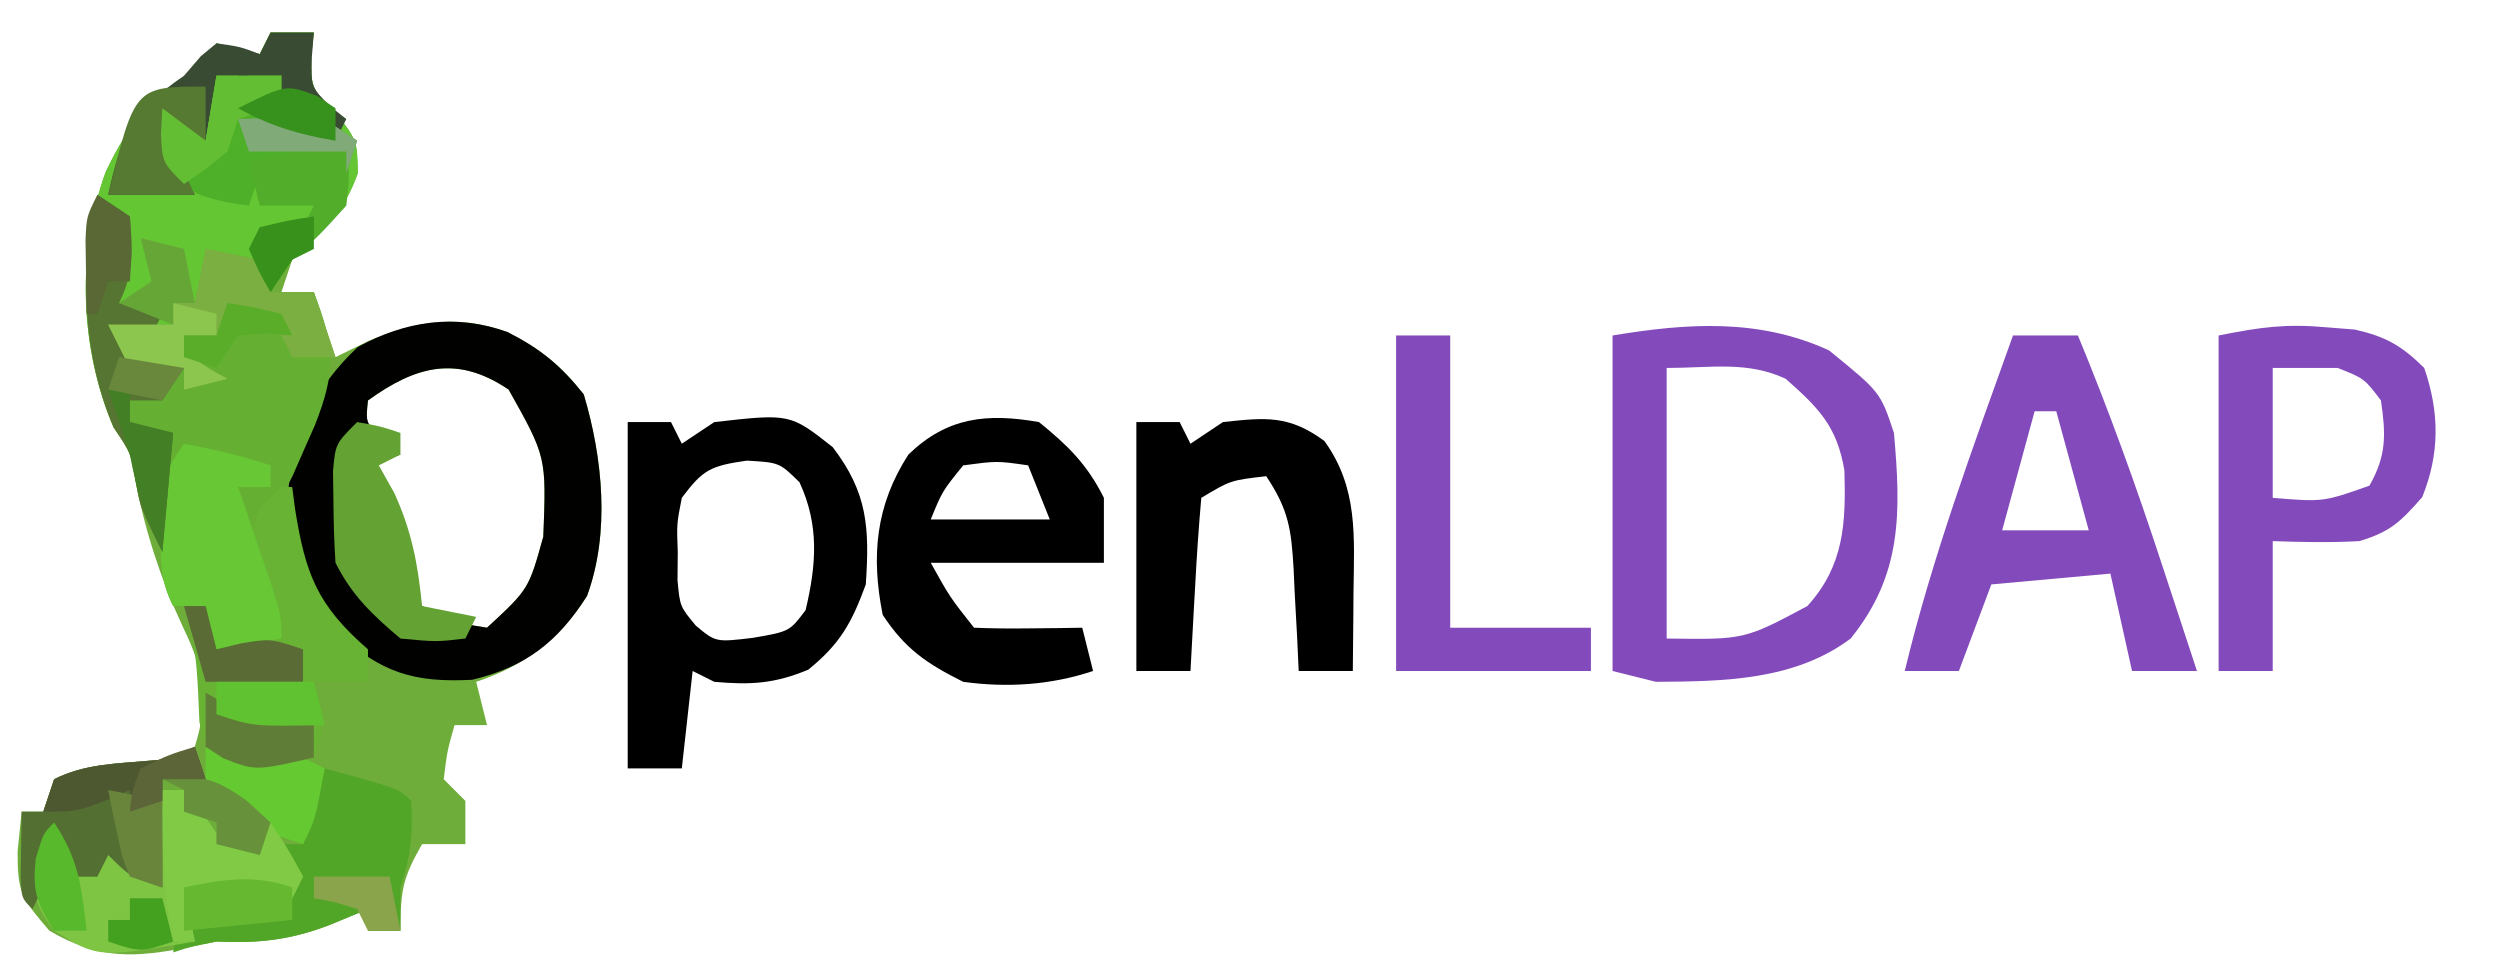
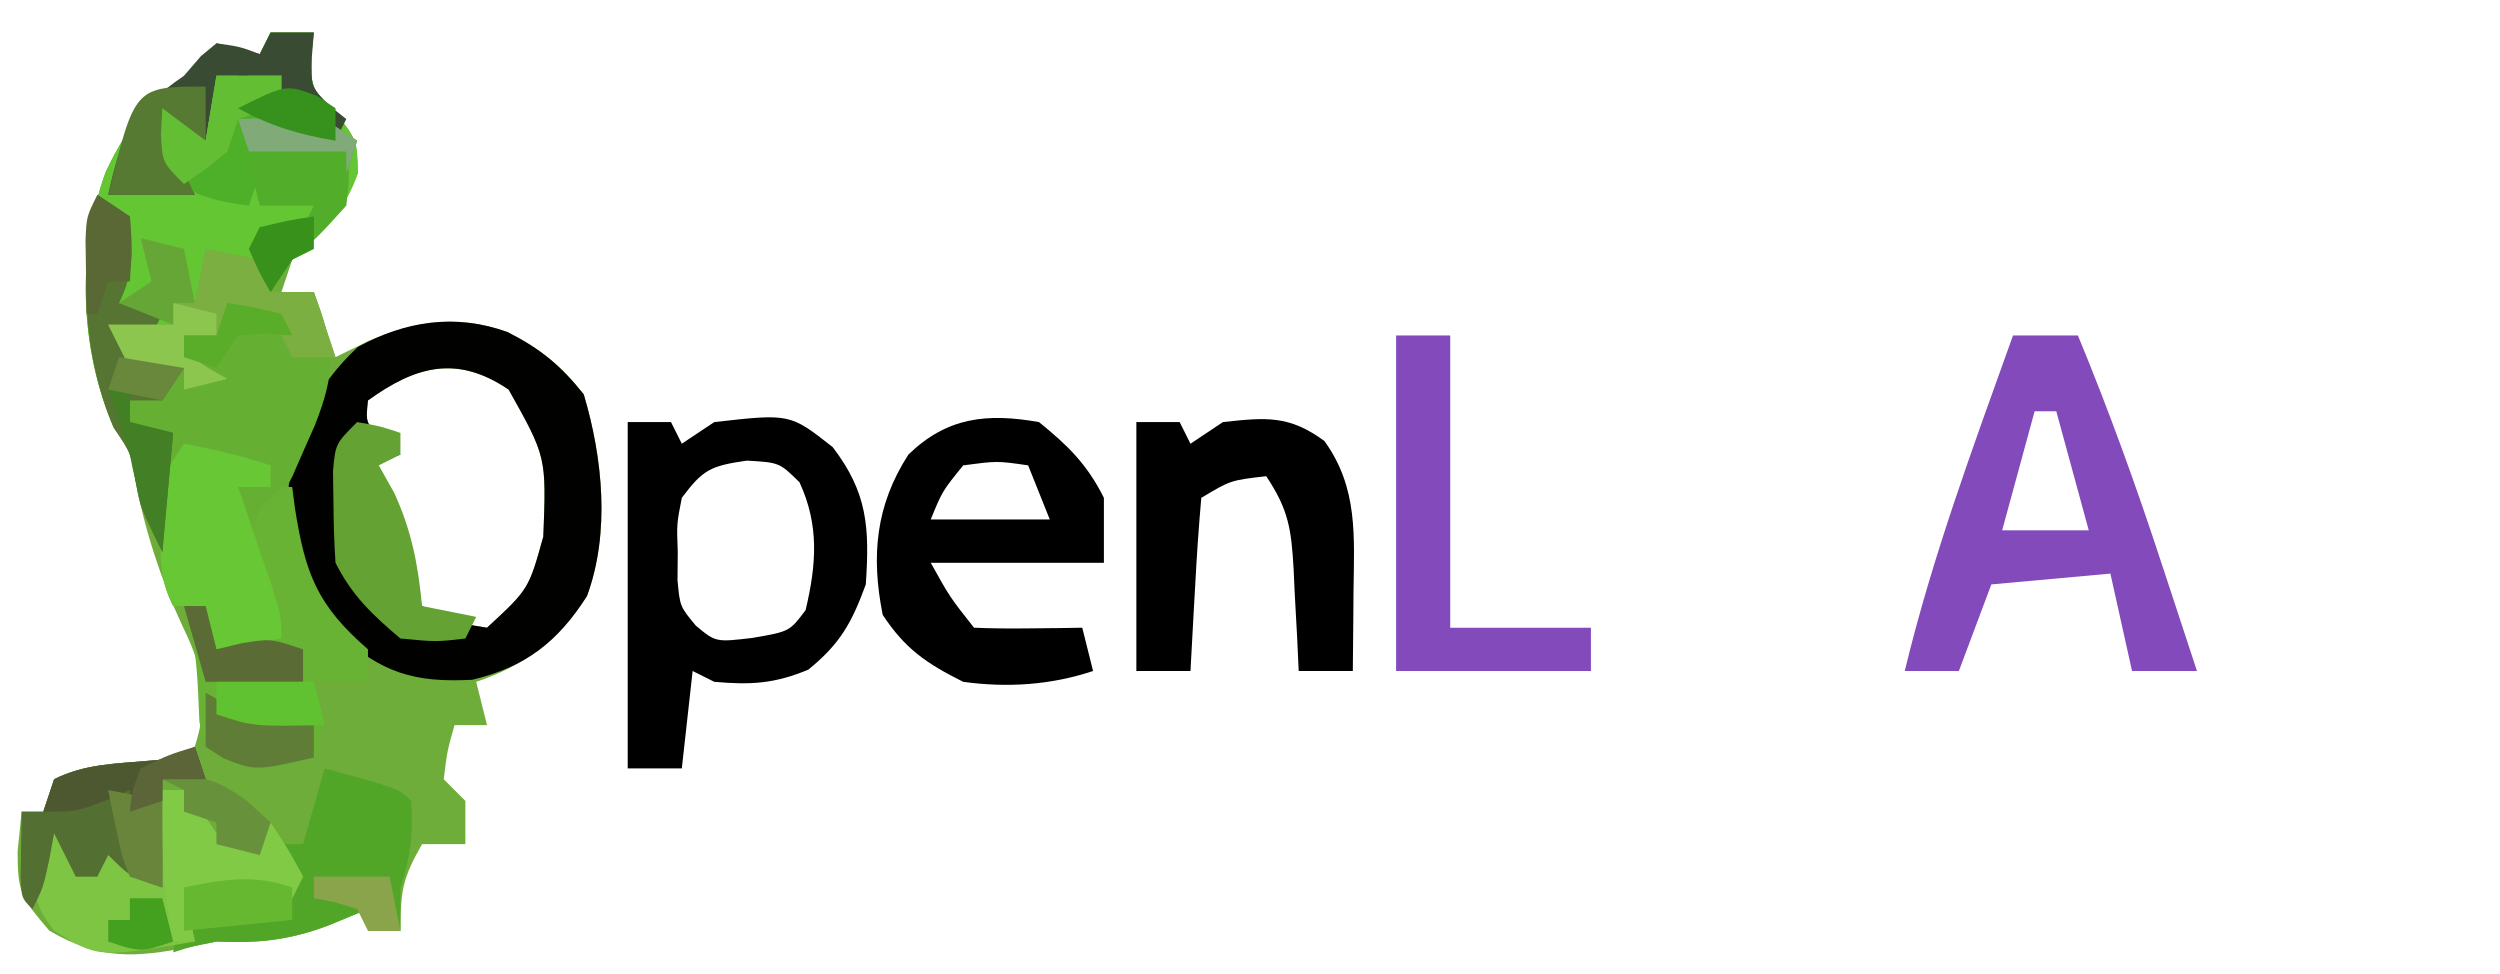
<svg xmlns="http://www.w3.org/2000/svg" version="1.1" width="231" height="90">
  <path d="M0 0 C1.32 0 2.64 0 4 0 C3.917 0.722 3.835 1.444 3.75 2.188 C3.743 5.171 3.743 5.171 6.062 7.438 C8 10 8 10 8.062 13 C6.762 16.671 4.832 18.381 2 21 C1.67 21.99 1.34 22.98 1 24 C1.99 24 2.98 24 4 24 C4.66 25.98 5.32 27.96 6 30 C7.011 29.505 8.021 29.01 9.062 28.5 C13.43 26.663 17.303 26.014 21.891 27.691 C24.938 29.222 26.804 30.754 28.938 33.438 C30.686 39.299 31.393 46.214 29.238 52.07 C26.677 56.099 23.458 58.514 19 60 C19.495 61.98 19.495 61.98 20 64 C19.01 64 18.02 64 17 64 C16.32 66.397 16.32 66.397 16 69 C16.99 69.99 16.99 69.99 18 71 C18 72.32 18 73.64 18 75 C16.68 75 15.36 75 14 75 C12.235 78.088 12 79.233 12 83 C11.01 83 10.02 83 9 83 C9 82.34 9 81.68 9 81 C7.804 81.495 6.607 81.99 5.375 82.5 C1.749 83.868 -1.104 84.173 -5 84 C-5.804 84.165 -6.609 84.33 -7.438 84.5 C-12.599 85.507 -15.797 85.7 -20.438 83 C-23.081 79.905 -23.368 79.467 -23.375 75.688 C-23.251 74.471 -23.128 73.254 -23 72 C-22.34 72 -21.68 72 -21 72 C-20.67 71.01 -20.34 70.02 -20 69 C-17.131 67.566 -14.262 67.569 -11.094 67.281 C-8.946 67.108 -8.946 67.108 -7 66 C-5.639 61.601 -6.117 59.032 -8.102 54.926 C-10.113 50.613 -11.63 45.988 -12.5 41.312 C-12.9 38.863 -12.9 38.863 -14.5 36.5 C-17.623 29.214 -17.954 20.382 -15.238 12.902 C-12.949 8.043 -10.764 5.753 -6 3 C-5.67 2.34 -5.34 1.68 -5 1 C-3.68 1.33 -2.36 1.66 -1 2 C-0.67 1.34 -0.34 0.68 0 0 Z M9 34 C8.774 36.124 8.774 36.124 10.5 37.625 C10.995 38.079 11.49 38.532 12 39 C11.01 39.33 10.02 39.66 9 40 C9.454 40.846 9.908 41.691 10.375 42.562 C12 46 12 46 12.812 49.75 C13.204 50.822 13.596 51.895 14 53 C17.006 54.531 17.006 54.531 20 55 C23.854 51.442 23.854 51.442 25.203 46.574 C25.489 39.222 25.489 39.222 22 33 C17.253 29.784 13.455 30.783 9 34 Z " fill="#6EAD39" transform="translate(25,3)" />
  <path d="M0 0 C3.031 1.547 4.902 3.075 7.031 5.754 C8.779 11.616 9.487 18.531 7.332 24.387 C4.594 28.695 1.615 30.95 -3.281 32.129 C-8.685 32.408 -11.598 31.476 -15.656 27.879 C-19.857 23.095 -20.341 20.364 -20.227 14.18 C-19.642 8.951 -17.668 4.971 -13.844 1.379 C-9.427 -1.043 -4.824 -1.73 0 0 Z M-12.906 6.316 C-13.132 8.44 -13.132 8.44 -11.406 9.941 C-10.911 10.395 -10.416 10.849 -9.906 11.316 C-10.896 11.646 -11.886 11.976 -12.906 12.316 C-12.453 13.162 -11.999 14.008 -11.531 14.879 C-9.906 18.316 -9.906 18.316 -9.094 22.066 C-8.702 23.139 -8.31 24.211 -7.906 25.316 C-4.9 26.848 -4.9 26.848 -1.906 27.316 C1.948 23.759 1.948 23.759 3.297 18.891 C3.583 11.539 3.583 11.539 0.094 5.316 C-4.653 2.101 -8.452 3.099 -12.906 6.316 Z " fill="#010200" transform="translate(46.906,30.684)" />
  <path d="M0 0 C1.32 0 2.64 0 4 0 C3.917 0.722 3.835 1.444 3.75 2.188 C3.743 5.171 3.743 5.171 6.062 7.438 C8 10 8 10 8.062 13 C6.756 16.689 4.881 18.4 2 21 C1.34 21.99 0.68 22.98 0 24 C-0.66 23.01 -1.32 22.02 -2 21 C-3.32 21 -4.64 21 -6 21 C-6.33 22.32 -6.66 23.64 -7 25 C-7.66 25 -8.32 25 -9 25 C-9 25.66 -9 26.32 -9 27 C-10.65 27.33 -12.3 27.66 -14 28 C-13.67 28.66 -13.34 29.32 -13 30 C-10.473 30.656 -10.473 30.656 -8 31 C-8.99 32.485 -8.99 32.485 -10 34 C-10.99 34 -11.98 34 -13 34 C-13 34.66 -13 35.32 -13 36 C-11.68 36.33 -10.36 36.66 -9 37 C-9.33 40.63 -9.66 44.26 -10 48 C-12 44 -12 44 -12.438 41.625 C-12.872 38.909 -12.872 38.909 -14.5 36.5 C-17.623 29.214 -17.954 20.382 -15.238 12.902 C-12.949 8.043 -10.764 5.753 -6 3 C-5.67 2.34 -5.34 1.68 -5 1 C-3.68 1.33 -2.36 1.66 -1 2 C-0.67 1.34 -0.34 0.68 0 0 Z " fill="#63C632" transform="translate(25,3)" />
  <path d="M0 0 C1.65 0.33 3.3 0.66 5 1 C5.33 1.99 5.66 2.98 6 4 C7.32 4 8.64 4 10 4 C11.958 9.069 12.049 11.34 10.098 16.289 C9.756 17.06 9.414 17.831 9.062 18.625 C8.723 19.401 8.384 20.177 8.035 20.977 C7 23 7 23 5 25 C5.201 27.688 5.201 27.688 5.875 30.625 C6.079 31.628 6.282 32.631 6.492 33.664 C6.66 34.435 6.827 35.206 7 36 C4.03 36.495 4.03 36.495 1 37 C0.67 35.68 0.34 34.36 0 33 C-0.99 33 -1.98 33 -3 33 C-4.23 30.54 -4.133 28.868 -4.125 26.125 C-4.128 25.261 -4.13 24.398 -4.133 23.508 C-4.01 21.193 -3.65 19.217 -3 17 C-4.32 16.67 -5.64 16.34 -7 16 C-7 15.34 -7 14.68 -7 14 C-5.68 13.34 -4.36 12.68 -3 12 C-5.475 11.01 -5.475 11.01 -8 10 C-8 9.01 -8 8.02 -8 7 C-6.35 7 -4.7 7 -3 7 C-3 6.34 -3 5.68 -3 5 C-2.34 5 -1.68 5 -1 5 C-0.67 3.35 -0.34 1.7 0 0 Z " fill="#65B032" transform="translate(19,23)" />
-   <path d="M0 0 C4.743 3.854 4.743 3.854 6 7.625 C6.658 14.999 6.76 20.738 2 26.625 C-3.168 30.501 -9.72 30.59 -16 30.625 C-17.32 30.295 -18.64 29.965 -20 29.625 C-20 19.395 -20 9.165 -20 -1.375 C-13.098 -2.525 -6.489 -2.974 0 0 Z M-15 1.625 C-15 9.875 -15 18.125 -15 26.625 C-7.809 26.727 -7.809 26.727 -2 23.625 C1.406 19.878 1.567 15.943 1.422 11.07 C0.719 6.997 -0.926 5.35 -4 2.625 C-7.566 0.961 -10.928 1.625 -15 1.625 Z " fill="#834ABC" transform="translate(169,32.375)" />
  <path d="M0 0 C1.32 0 2.64 0 4 0 C4.33 0.66 4.66 1.32 5 2 C5.99 1.34 6.98 0.68 8 0 C14.997 -0.79 14.997 -0.79 18.938 2.312 C22.174 6.53 22.354 9.783 22 15 C20.701 18.556 19.63 20.489 16.688 22.875 C13.565 24.182 11.355 24.298 8 24 C7.34 23.67 6.68 23.34 6 23 C5.67 25.97 5.34 28.94 5 32 C3.35 32 1.7 32 0 32 C0 21.44 0 10.88 0 0 Z M5 7 C4.526 9.405 4.526 9.405 4.625 12 C4.617 12.866 4.61 13.732 4.602 14.625 C4.828 17.041 4.828 17.041 6.301 18.816 C8.142 20.345 8.142 20.345 11.562 19.938 C14.955 19.35 14.955 19.35 16.438 17.375 C17.435 13.164 17.715 9.549 15.875 5.562 C14.014 3.735 14.014 3.735 11 3.562 C7.662 4.049 6.968 4.37 5 7 Z " fill="#000000" transform="translate(58,39)" />
  <path d="M0 0 C1.98 0 3.96 0 6 0 C8.877 6.955 11.409 13.973 13.75 21.125 C14.066 22.081 14.382 23.038 14.707 24.023 C15.474 26.348 16.238 28.674 17 31 C15.02 31 13.04 31 11 31 C10.34 28.03 9.68 25.06 9 22 C5.37 22.33 1.74 22.66 -2 23 C-2.99 25.64 -3.98 28.28 -5 31 C-6.65 31 -8.3 31 -10 31 C-7.451 20.416 -3.665 10.235 0 0 Z M2 7 C0.515 12.445 0.515 12.445 -1 18 C1.64 18 4.28 18 7 18 C6.01 14.37 5.02 10.74 4 7 C3.34 7 2.68 7 2 7 Z " fill="#834ABC" transform="translate(186,31)" />
-   <path d="M0 0 C1.255 0.101 1.255 0.101 2.535 0.203 C5.394 0.854 6.852 1.693 8.938 3.75 C10.354 7.883 10.38 11.656 8.75 15.688 C6.764 17.947 5.816 18.894 2.938 19.75 C0.246 19.9 -2.362 19.84 -5.062 19.75 C-5.062 23.71 -5.062 27.67 -5.062 31.75 C-6.713 31.75 -8.363 31.75 -10.062 31.75 C-10.062 21.52 -10.062 11.29 -10.062 0.75 C-6.136 -0.035 -3.819 -0.354 0 0 Z M-5.062 3.75 C-5.062 7.71 -5.062 11.67 -5.062 15.75 C-0.403 16.135 -0.403 16.135 3.875 14.625 C5.46 11.828 5.397 9.901 4.938 6.75 C3.399 4.721 3.399 4.721 0.938 3.75 C-1.042 3.75 -3.022 3.75 -5.062 3.75 Z " fill="#834ABC" transform="translate(215.062,30.25)" />
  <path d="M0 0 C2.691 2.176 4.455 3.911 6 7 C6 8.98 6 10.96 6 13 C0.72 13 -4.56 13 -10 13 C-8.231 16.181 -8.231 16.181 -6 19 C-4.314 19.072 -2.625 19.084 -0.938 19.062 C-0.018 19.053 0.901 19.044 1.848 19.035 C2.558 19.024 3.268 19.012 4 19 C4.33 20.32 4.66 21.64 5 23 C1.099 24.3 -2.943 24.562 -7 24 C-10.378 22.311 -12.364 20.968 -14.438 17.812 C-15.525 12.375 -15.089 7.686 -12.062 3 C-8.499 -0.456 -4.814 -0.849 0 0 Z M-7 4 C-8.935 6.391 -8.935 6.391 -10 9 C-6.37 9 -2.74 9 1 9 C0.34 7.35 -0.32 5.7 -1 4 C-3.874 3.583 -3.874 3.583 -7 4 Z " fill="#000000" transform="translate(96,39)" />
  <path d="M0 0 C1.32 0 2.64 0 4 0 C4.33 0.66 4.66 1.32 5 2 C5.99 1.34 6.98 0.68 8 0 C11.961 -0.432 14.114 -0.653 17.375 1.75 C20.508 6.089 20.126 10.561 20.062 15.75 C20.058 16.447 20.053 17.145 20.049 17.863 C20.037 19.576 20.019 21.288 20 23 C18.35 23 16.7 23 15 23 C14.951 21.952 14.902 20.904 14.852 19.824 C14.777 18.445 14.701 17.066 14.625 15.688 C14.594 14.997 14.563 14.307 14.531 13.596 C14.319 9.93 14.081 8.121 12 5 C8.709 5.379 8.709 5.379 6 7 C5.763 9.692 5.578 12.365 5.438 15.062 C5.394 15.821 5.351 16.58 5.307 17.361 C5.2 19.241 5.1 21.12 5 23 C3.35 23 1.7 23 0 23 C0 15.41 0 7.82 0 0 Z " fill="#000000" transform="translate(105,39)" />
  <path d="M0 0 C1.65 0 3.3 0 5 0 C5 8.91 5 17.82 5 27 C9.29 27 13.58 27 18 27 C18 28.32 18 29.64 18 31 C12.06 31 6.12 31 0 31 C0 20.77 0 10.54 0 0 Z " fill="#834ABC" transform="translate(129,31)" />
  <path d="M0 0 C0.33 0 0.66 0 1 0 C1.086 0.664 1.173 1.328 1.262 2.012 C2.214 7.999 3.287 10.907 8 15 C8 15.99 8 16.98 8 18 C6.35 18 4.7 18 3 18 C3.186 18.598 3.371 19.196 3.562 19.812 C4 22 4 22 3 25 C-2.322 26.21 -2.322 26.21 -5.16 25.332 C-7 24 -7 24 -7.574 21.723 C-7.612 20.845 -7.649 19.967 -7.688 19.062 C-7.843 16.05 -8.037 13.889 -9 11 C-8.34 11 -7.68 11 -7 11 C-6.67 12.32 -6.34 13.64 -6 15 C-4.02 14.67 -2.04 14.34 0 14 C-0.228 13.469 -0.456 12.938 -0.691 12.391 C-0.979 11.684 -1.266 10.978 -1.562 10.25 C-1.853 9.554 -2.143 8.858 -2.441 8.141 C-3.092 5.649 -2.918 4.387 -2 2 C-1.34 1.34 -0.68 0.68 0 0 Z " fill="#68B334" transform="translate(26,45)" />
  <path d="M0 0 C6.875 1.875 6.875 1.875 8 3 C8.161 6.065 7.982 8.055 7 11 C7 12.32 7 13.64 7 15 C6.01 15 5.02 15 4 15 C4 14.34 4 13.68 4 13 C2.206 13.742 2.206 13.742 0.375 14.5 C-3.244 15.868 -6.111 16.177 -10 16 C-12.266 16.439 -12.266 16.439 -14 17 C-13.67 15.02 -13.34 13.04 -13 11 C-8.545 10.505 -8.545 10.505 -4 10 C-4 9.01 -4 8.02 -4 7 C-3.34 7 -2.68 7 -2 7 C-1.34 4.69 -0.68 2.38 0 0 Z " fill="#52A627" transform="translate(30,71)" />
  <path d="M0 0 C0.66 0 1.32 0 2 0 C2.639 0.804 3.279 1.609 3.938 2.438 C5.81 5.237 5.81 5.237 9 6 C9.33 5.01 9.66 4.02 10 3 C11.562 5.375 11.562 5.375 13 8 C12.67 8.66 12.34 9.32 12 10 C11.464 9.835 10.928 9.67 10.375 9.5 C7.541 8.903 4.888 8.934 2 9 C2.33 10.65 2.66 12.3 3 14 C-5.93 15.514 -5.93 15.514 -10 13 C-11.865 10.542 -12.037 9.397 -11.75 6.312 C-11.502 5.549 -11.255 4.786 -11 4 C-10.34 3.67 -9.68 3.34 -9 3 C-8.67 4.65 -8.34 6.3 -8 8 C-7.34 8 -6.68 8 -6 8 C-5.67 5.69 -5.34 3.38 -5 1 C-4.67 1 -4.34 1 -4 1 C-3.711 2.134 -3.422 3.269 -3.125 4.438 C-2.754 5.613 -2.382 6.789 -2 8 C-1.34 8.33 -0.68 8.66 0 9 C0 6.03 0 3.06 0 0 Z " fill="#7FC544" transform="translate(15,73)" />
  <path d="M0 0 C2.763 0.523 5.326 1.109 8 2 C8 2.66 8 3.32 8 4 C7.01 4 6.02 4 5 4 C5.289 4.843 5.577 5.686 5.875 6.555 C6.246 7.65 6.617 8.746 7 9.875 C7.371 10.966 7.742 12.056 8.125 13.18 C9 16 9 16 9 18 C7.02 18.33 5.04 18.66 3 19 C2.67 17.68 2.34 16.36 2 15 C1.01 15 0.02 15 -1 15 C-2.232 12.536 -2.167 10.811 -2.188 8.062 C-2.202 7.187 -2.216 6.312 -2.23 5.41 C-2 3 -2 3 0 0 Z " fill="#67C734" transform="translate(17,41)" />
  <path d="M0 0 C2.125 0.375 2.125 0.375 4 1 C4 1.66 4 2.32 4 3 C3.01 3.495 3.01 3.495 2 4 C2.474 4.846 2.949 5.691 3.438 6.562 C5.057 10.126 5.613 13.126 6 17 C7.65 17.33 9.3 17.66 11 18 C10.67 18.66 10.34 19.32 10 20 C7.312 20.312 7.312 20.312 4 20 C1.427 17.827 -0.49 16.02 -2 13 C-2.121 11.17 -2.175 9.334 -2.188 7.5 C-2.202 6.52 -2.216 5.541 -2.23 4.531 C-2 2 -2 2 0 0 Z " fill="#63A233" transform="translate(33,39)" />
  <path d="M0 0 C0.33 0.99 0.66 1.98 1 3 C-0.32 3 -1.64 3 -3 3 C-3 6.3 -3 9.6 -3 13 C-6 12 -6 12 -8 10 C-8.33 10.66 -8.66 11.32 -9 12 C-9.66 12 -10.32 12 -11 12 C-11.66 10.68 -12.32 9.36 -13 8 C-13.144 8.784 -13.289 9.568 -13.438 10.375 C-14 13 -14 13 -15 15 C-16 14 -16 14 -16.098 12.152 C-16.065 10.102 -16.033 8.051 -16 6 C-15.34 6 -14.68 6 -14 6 C-13.67 5.01 -13.34 4.02 -13 3 C-10.131 1.566 -7.262 1.569 -4.094 1.281 C-1.946 1.108 -1.946 1.108 0 0 Z " fill="#536F31" transform="translate(18,69)" />
  <path d="M0 0 C1.32 0 2.64 0 4 0 C3.907 1.145 3.907 1.145 3.812 2.312 C3.741 5.045 3.741 5.045 5.5 6.812 C5.995 7.204 6.49 7.596 7 8 C6.67 8.66 6.34 9.32 6 10 C2.656 9.443 -0.033 8.648 -3 7 C-1.68 7 -0.36 7 1 7 C1 6.01 1 5.02 1 4 C0.01 4 -0.98 4 -2 4 C-2.33 4.66 -2.66 5.32 -3 6 C-3 5.34 -3 4.68 -3 4 C-3.66 4 -4.32 4 -5 4 C-5.33 5.98 -5.66 7.96 -6 10 C-6.99 9.67 -7.98 9.34 -9 9 C-8.494 11.169 -8 13 -7 15 C-9.64 15 -12.28 15 -15 15 C-13.84 9.515 -12.626 7.16 -8 4 C-7.484 3.402 -6.969 2.804 -6.438 2.188 C-5.726 1.6 -5.726 1.6 -5 1 C-2.812 1.312 -2.812 1.312 -1 2 C-0.67 1.34 -0.34 0.68 0 0 Z " fill="#394C33" transform="translate(25,3)" />
  <path d="M0 0 C1.485 0.99 1.485 0.99 3 2 C3.257 5.079 3.394 7.211 2 10 C3.32 10.33 4.64 10.66 6 11 C5.67 11.66 5.34 12.32 5 13 C4.01 13.33 3.02 13.66 2 14 C3.98 14.66 5.96 15.32 8 16 C7.34 16.99 6.68 17.98 6 19 C5.01 19 4.02 19 3 19 C3 19.66 3 20.32 3 21 C4.32 21.33 5.64 21.66 7 22 C6.67 25.63 6.34 29.26 6 33 C4 29 4 29 3.562 26.625 C3.128 23.909 3.128 23.909 1.5 21.5 C-1.345 14.861 -1.724 7.012 0 0 Z " fill="#567432" transform="translate(9,18)" />
  <path d="M0 0 C1.98 0 3.96 0 6 0 C5.67 1.32 5.34 2.64 5 4 C5.763 3.959 6.526 3.917 7.312 3.875 C10 4 10 4 13 6 C12.67 6.99 12.34 7.98 12 9 C12 8.34 12 7.68 12 7 C10.684 7.255 9.372 7.529 8.062 7.812 C7.332 7.963 6.601 8.114 5.848 8.27 C4.933 8.631 4.933 8.631 4 9 C3.67 9.99 3.34 10.98 3 12 C0.336 11.64 -1.582 11.288 -3.812 9.75 C-5.394 7.42 -5.223 5.755 -5 3 C-3.68 3.99 -2.36 4.98 -1 6 C-0.67 4.02 -0.34 2.04 0 0 Z " fill="#4EB029" transform="translate(20,7)" />
  <path d="M0 0 C1.65 0.33 3.3 0.66 5 1 C5.33 1.99 5.66 2.98 6 4 C7.32 4 8.64 4 10 4 C10.66 5.98 11.32 7.96 12 10 C10.68 10 9.36 10 8 10 C7.34 8.68 6.68 7.36 6 6 C4.68 6 3.36 6 2 6 C1.67 6.66 1.34 7.32 1 8 C0.01 8 -0.98 8 -2 8 C-1.041 10.331 -1.041 10.331 2 12 C0.68 12.33 -0.64 12.66 -2 13 C-2 12.34 -2 11.68 -2 11 C-3.65 11 -5.3 11 -7 11 C-7.66 9.68 -8.32 8.36 -9 7 C-7.02 7 -5.04 7 -3 7 C-3 6.34 -3 5.68 -3 5 C-2.34 5 -1.68 5 -1 5 C-0.67 3.35 -0.34 1.7 0 0 Z " fill="#7CAF41" transform="translate(19,23)" />
-   <path d="M0 0 C0.928 0.165 1.856 0.33 2.812 0.5 C5.956 1.077 5.956 1.077 9 1 C9.66 1.33 10.32 1.66 11 2 C10.125 6.75 10.125 6.75 9 9 C8.01 8.67 7.02 8.34 6 8 C5.67 8.66 5.34 9.32 5 10 C3.68 9.67 2.36 9.34 1 9 C1 8.34 1 7.68 1 7 C0.01 6.67 -0.98 6.34 -2 6 C-2 5.34 -2 4.68 -2 4 C-2.66 3.67 -3.32 3.34 -4 3 C-2.68 3 -1.36 3 0 3 C0 2.01 0 1.02 0 0 Z " fill="#65C932" transform="translate(19,69)" />
  <path d="M0 0 C0.66 0 1.32 0 2 0 C2.639 0.804 3.279 1.609 3.938 2.438 C5.81 5.237 5.81 5.237 9 6 C9.33 5.01 9.66 4.02 10 3 C11.562 5.375 11.562 5.375 13 8 C12.67 8.66 12.34 9.32 12 10 C11.464 9.835 10.928 9.67 10.375 9.5 C7.541 8.903 4.888 8.934 2 9 C2.33 10.65 2.66 12.3 3 14 C2.34 14 1.68 14 1 14 C0.047 9.237 -0.083 4.833 0 0 Z " fill="#80CA45" transform="translate(15,73)" />
  <path d="M0 0 C0.312 2.188 0.312 2.188 0 5 C-2.375 7.625 -2.375 7.625 -5 10 C-5.99 11.485 -5.99 11.485 -7 13 C-8.062 11.125 -8.062 11.125 -9 9 C-8.67 8.34 -8.34 7.68 -8 7 C-6.68 7 -5.36 7 -4 7 C-3.67 6.34 -3.34 5.68 -3 5 C-4.65 5 -6.3 5 -8 5 C-8.33 3.68 -8.66 2.36 -9 1 C-5.804 -0.065 -3.343 -0.074 0 0 Z " fill="#52AD2A" transform="translate(32,14)" />
  <path d="M0 0 C0 1.65 0 3.3 0 5 C-0.99 4.67 -1.98 4.34 -3 4 C-2.494 6.169 -2 8 -1 10 C-3.64 10 -6.28 10 -9 10 C-6.547 0 -6.547 0 0 0 Z " fill="#567A32" transform="translate(19,8)" />
  <path d="M0 0 C1.98 0 3.96 0 6 0 C6 0.99 6 1.98 6 3 C5.041 3.155 5.041 3.155 4.062 3.312 C3.382 3.539 2.701 3.766 2 4 C1.67 4.99 1.34 5.98 1 7 C-1.062 8.688 -1.062 8.688 -3 10 C-5 8 -5 8 -5.125 5.375 C-5.084 4.591 -5.043 3.808 -5 3 C-3.68 3.99 -2.36 4.98 -1 6 C-0.67 4.02 -0.34 2.04 0 0 Z " fill="#64BE34" transform="translate(20,7)" />
  <path d="M0 0 C1.32 0.33 2.64 0.66 4 1 C4 1.66 4 2.32 4 3 C3.01 3 2.02 3 1 3 C1.959 5.331 1.959 5.331 5 7 C3.68 7.33 2.36 7.66 1 8 C1 7.34 1 6.68 1 6 C-0.65 6 -2.3 6 -4 6 C-4.66 4.68 -5.32 3.36 -6 2 C-4.02 2 -2.04 2 0 2 C0 1.34 0 0.68 0 0 Z " fill="#8DC64F" transform="translate(16,28)" />
  <path d="M0 0 C0.33 0.99 0.66 1.98 1 3 C-0.32 3 -1.64 3 -3 3 C-3 3.66 -3 4.32 -3 5 C-3.99 5.33 -4.98 5.66 -6 6 C-6 5.34 -6 4.68 -6 4 C-7.145 4.495 -7.145 4.495 -8.312 5 C-11 6 -11 6 -14 6 C-13.67 5.01 -13.34 4.02 -13 3 C-10.131 1.566 -7.262 1.569 -4.094 1.281 C-1.946 1.108 -1.946 1.108 0 0 Z " fill="#4E5830" transform="translate(18,69)" />
  <path d="M0 0 C0.804 0.464 0.804 0.464 1.625 0.938 C4.398 2.178 7 2.591 10 3 C10 3.99 10 4.98 10 6 C4.585 7.231 4.585 7.231 1.625 6.062 C1.089 5.712 0.552 5.361 0 5 C0 3.35 0 1.7 0 0 Z " fill="#607D37" transform="translate(19,64)" />
  <path d="M0 0 C0.66 0 1.32 0 2 0 C2.33 1.32 2.66 2.64 3 4 C3.763 3.814 4.526 3.629 5.312 3.438 C8 3 8 3 11 4 C11 4.99 11 5.98 11 7 C8.03 7 5.06 7 2 7 C1.34 4.69 0.68 2.38 0 0 Z " fill="#5A6B36" transform="translate(17,56)" />
  <path d="M0 0 C0 0.99 0 1.98 0 3 C-3.3 3.33 -6.6 3.66 -10 4 C-10 2.68 -10 1.36 -10 0 C-6.337 -0.749 -3.576 -1.238 0 0 Z " fill="#66B831" transform="translate(27,82)" />
-   <path d="M0 0 C2.296 3.445 2.54 5.938 3 10 C2.01 10 1.02 10 0 10 C-1.585 7.482 -2.037 6.321 -1.688 3.312 C-1 1 -1 1 0 0 Z " fill="#59B92C" transform="translate(5,76)" />
  <path d="M0 0 C2.97 0 5.94 0 9 0 C9.33 1.32 9.66 2.64 10 4 C3.375 4.125 3.375 4.125 0 3 C0 2.01 0 1.02 0 0 Z " fill="#60C230" transform="translate(20,63)" />
  <path d="M0 0 C3.603 -0.412 4.784 -0.154 7.812 2 C8.534 2.66 9.256 3.32 10 4 C9.67 4.99 9.34 5.98 9 7 C7.68 6.67 6.36 6.34 5 6 C5 5.34 5 4.68 5 4 C4.01 3.67 3.02 3.34 2 3 C2 2.34 2 1.68 2 1 C1.34 0.67 0.68 0.34 0 0 Z " fill="#67913A" transform="translate(15,72)" />
  <path d="M0 0 C0.66 0 1.32 0 2 0 C2 0.99 2 1.98 2 3 C3.32 3.33 4.64 3.66 6 4 C5.67 7.63 5.34 11.26 5 15 C3.305 11.611 2.683 9.585 2 6 C1.356 3.993 0.694 1.991 0 0 Z " fill="#437F25" transform="translate(10,36)" />
  <path d="M0 0 C1.485 0.99 1.485 0.99 3 2 C3.188 5.125 3.188 5.125 3 8 C2.34 8 1.68 8 1 8 C0.67 8.99 0.34 9.98 0 11 C-0.33 11 -0.66 11 -1 11 C-1.027 9.542 -1.046 8.083 -1.062 6.625 C-1.074 5.813 -1.086 5.001 -1.098 4.164 C-1 2 -1 2 0 0 Z " fill="#596835" transform="translate(9,18)" />
  <path d="M0 0 C2.475 0.495 2.475 0.495 5 1 C5 3.64 5 6.28 5 9 C4.01 8.67 3.02 8.34 2 8 C1.27 6.152 1.27 6.152 0.812 3.938 C0.654 3.204 0.495 2.471 0.332 1.715 C0.222 1.149 0.113 0.583 0 0 Z " fill="#69853C" transform="translate(10,73)" />
  <path d="M0 0 C1.32 0.33 2.64 0.66 4 1 C4.33 2.65 4.66 4.3 5 6 C4.34 6 3.68 6 3 6 C3 6.66 3 7.32 3 8 C0.525 7.01 0.525 7.01 -2 6 C-1.01 5.34 -0.02 4.68 1 4 C0.67 2.68 0.34 1.36 0 0 Z " fill="#66A637" transform="translate(13,22)" />
  <path d="M0 0 C1.258 -0.041 2.516 -0.083 3.812 -0.125 C4.52 -0.148 5.228 -0.171 5.957 -0.195 C8 0 8 0 11 2 C10.67 2.99 10.34 3.98 10 5 C10 4.34 10 3.68 10 3 C7.03 3 4.06 3 1 3 C0.67 2.01 0.34 1.02 0 0 Z " fill="#81AA79" transform="translate(22,11)" />
  <path d="M0 0 C2.31 0 4.62 0 7 0 C7.33 1.65 7.66 3.3 8 5 C7.01 5 6.02 5 5 5 C4.67 4.34 4.34 3.68 4 3 C1.975 2.348 1.975 2.348 0 2 C0 1.34 0 0.68 0 0 Z " fill="#89A44B" transform="translate(29,81)" />
  <path d="M0 0 C2.438 0.375 2.438 0.375 5 1 C5.33 1.66 5.66 2.32 6 3 C5.216 2.938 4.433 2.876 3.625 2.812 C2.326 2.905 2.326 2.905 1 3 C0.01 4.485 0.01 4.485 -1 6 C-1.99 5.67 -2.98 5.34 -4 5 C-4 4.34 -4 3.68 -4 3 C-3.01 3 -2.02 3 -1 3 C-0.67 2.01 -0.34 1.02 0 0 Z " fill="#59AD29" transform="translate(21,28)" />
  <path d="M0 0 C0.99 0 1.98 0 3 0 C3.33 1.32 3.66 2.64 4 4 C1 5 1 5 -2 4 C-2 3.34 -2 2.68 -2 2 C-1.34 2 -0.68 2 0 2 C0 1.34 0 0.68 0 0 Z " fill="#43A11F" transform="translate(12,83)" />
  <path d="M0 0 C0.835 0.557 0.835 0.557 1.688 1.125 C1.688 2.115 1.688 3.105 1.688 4.125 C-1.656 3.568 -4.346 2.773 -7.312 1.125 C-2.882 -1.09 -2.882 -1.09 0 0 Z " fill="#36921D" transform="translate(29.312,8.875)" />
  <path d="M0 0 C0 0.99 0 1.98 0 3 C-0.99 3.495 -0.99 3.495 -2 4 C-2.99 5.485 -2.99 5.485 -4 7 C-5.062 5.125 -5.062 5.125 -6 3 C-5.67 2.34 -5.34 1.68 -5 1 C-2.438 0.375 -2.438 0.375 0 0 Z " fill="#37911A" transform="translate(29,20)" />
  <path d="M0 0 C0.33 0.99 0.66 1.98 1 3 C-0.32 3 -1.64 3 -3 3 C-3 3.66 -3 4.32 -3 5 C-3.99 5.33 -4.98 5.66 -6 6 C-5.812 4.125 -5.812 4.125 -5 2 C-2.438 0.75 -2.438 0.75 0 0 Z " fill="#5C6538" transform="translate(18,69)" />
  <path d="M0 0 C2.97 0.495 2.97 0.495 6 1 C5.01 2.485 5.01 2.485 4 4 C2.35 3.67 0.7 3.34 -1 3 C-0.67 2.01 -0.34 1.02 0 0 Z " fill="#69883C" transform="translate(11,33)" />
</svg>